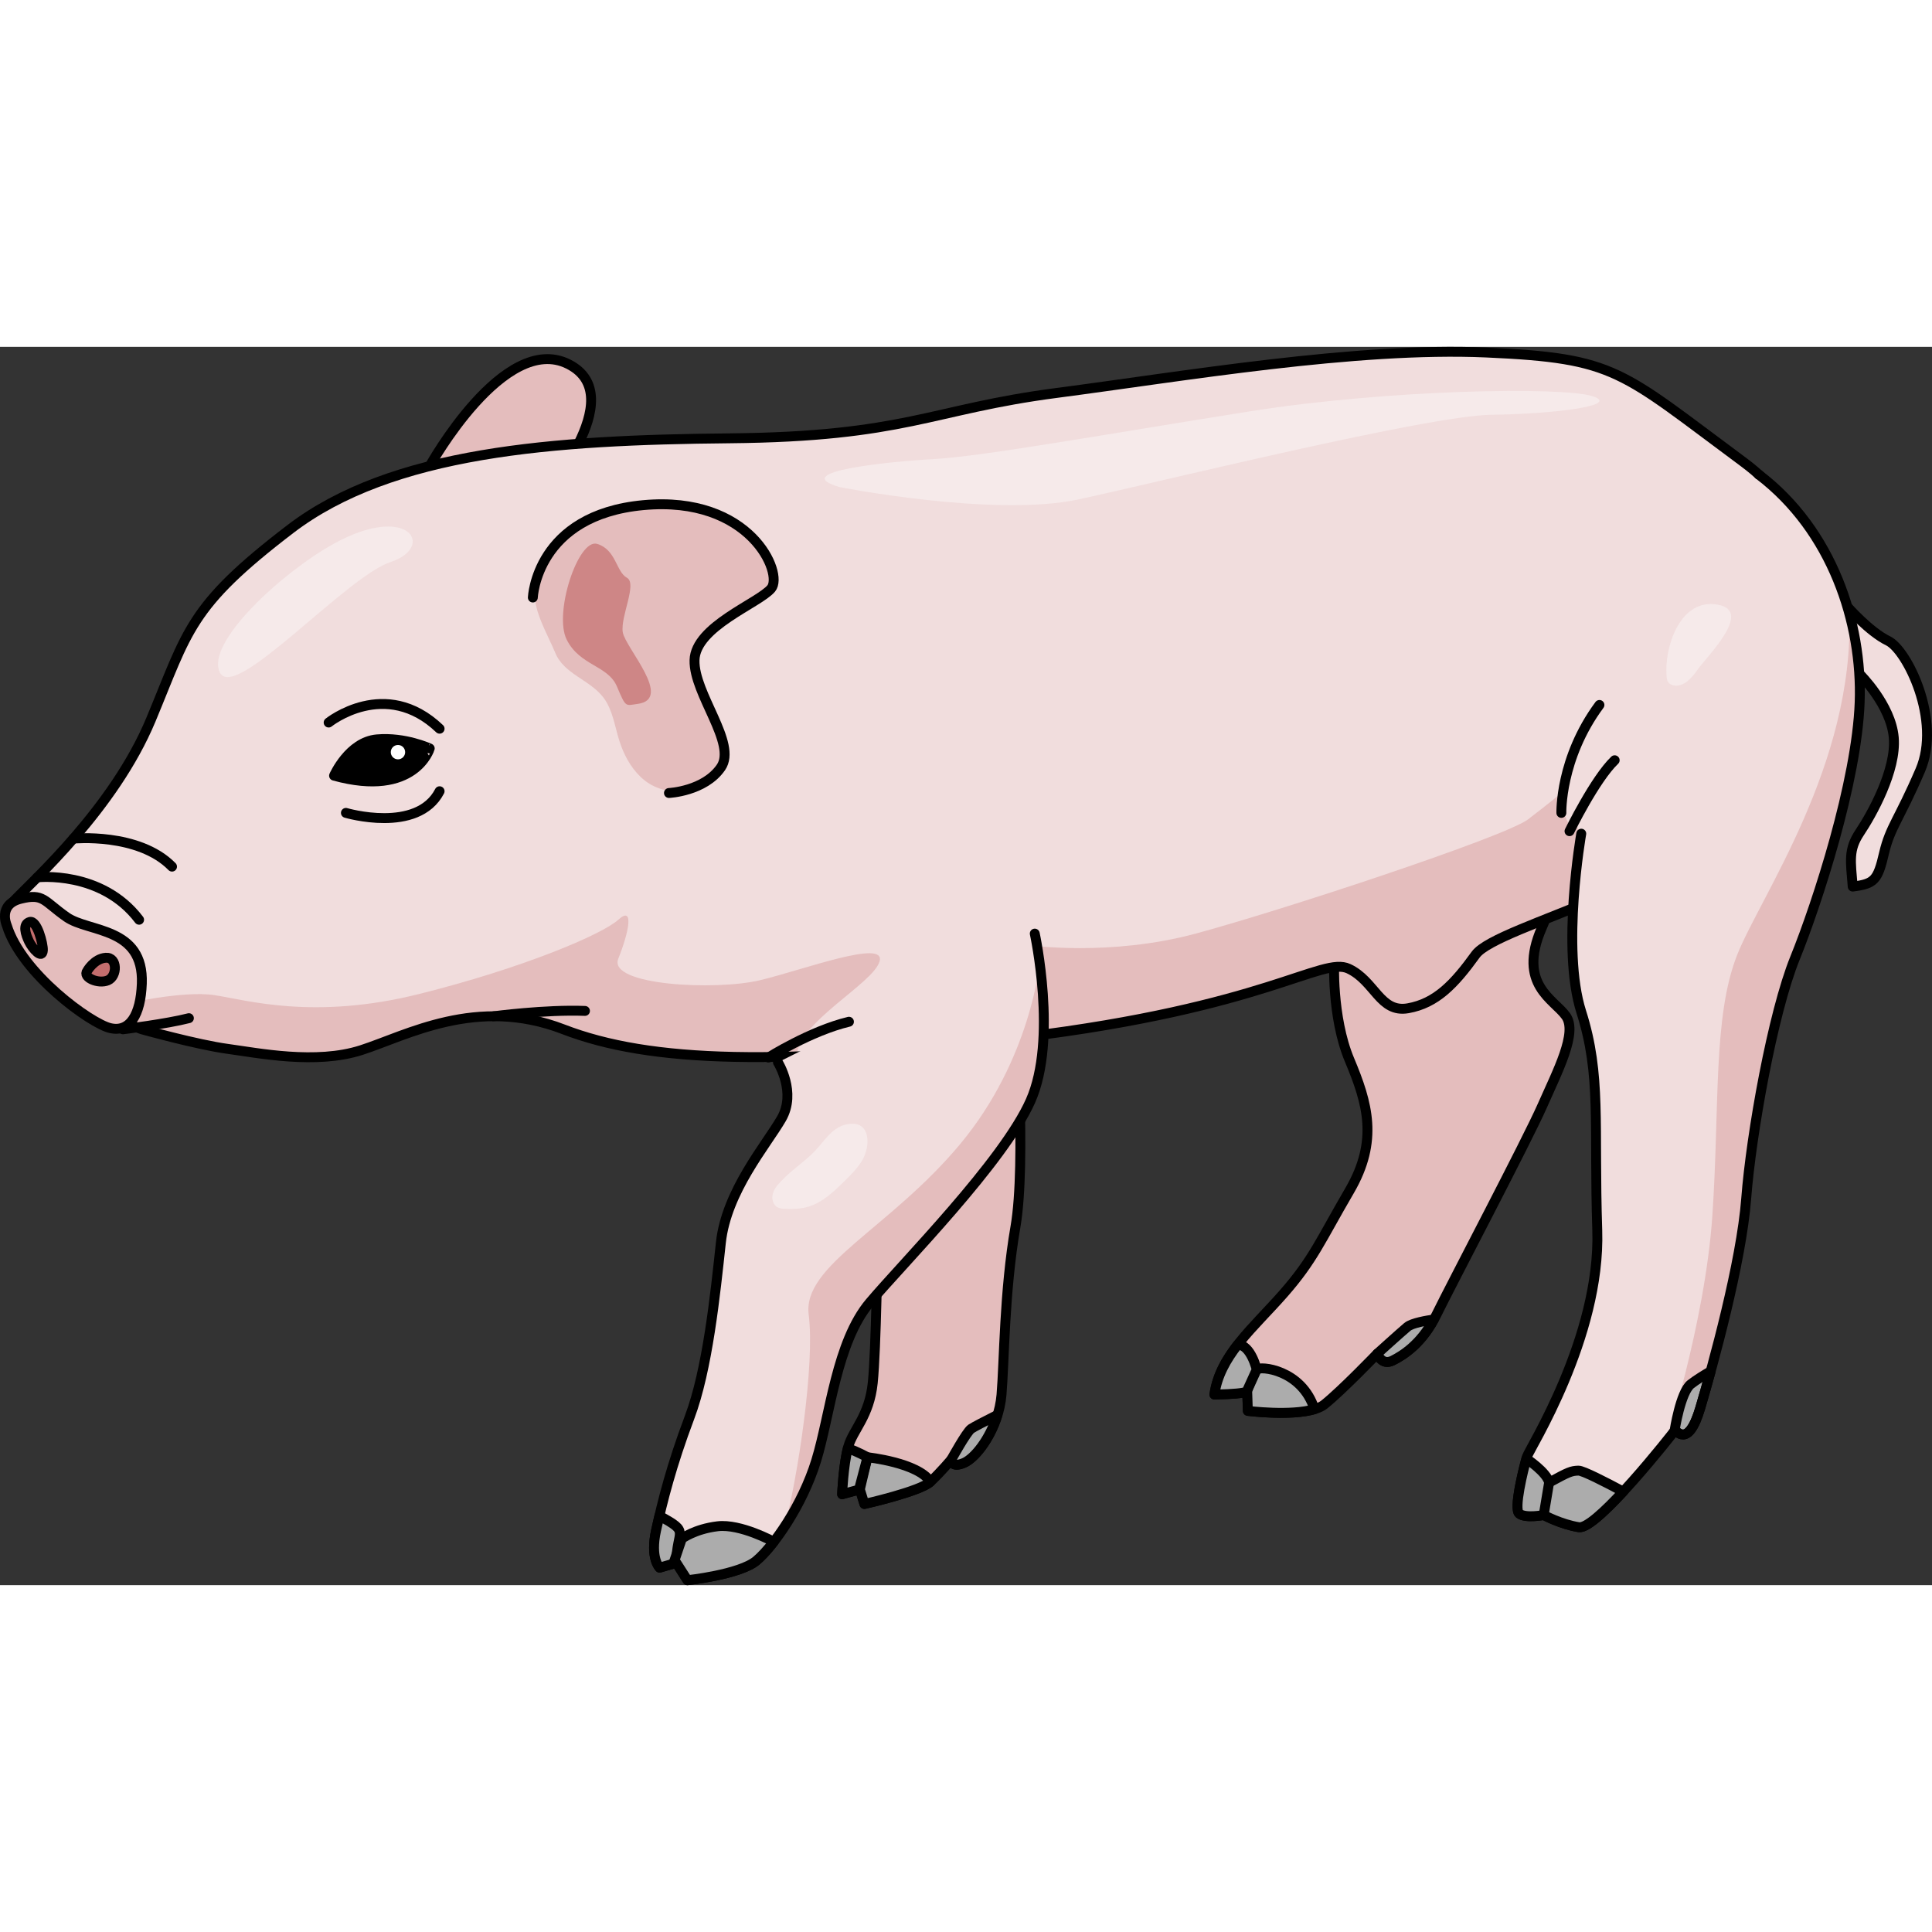
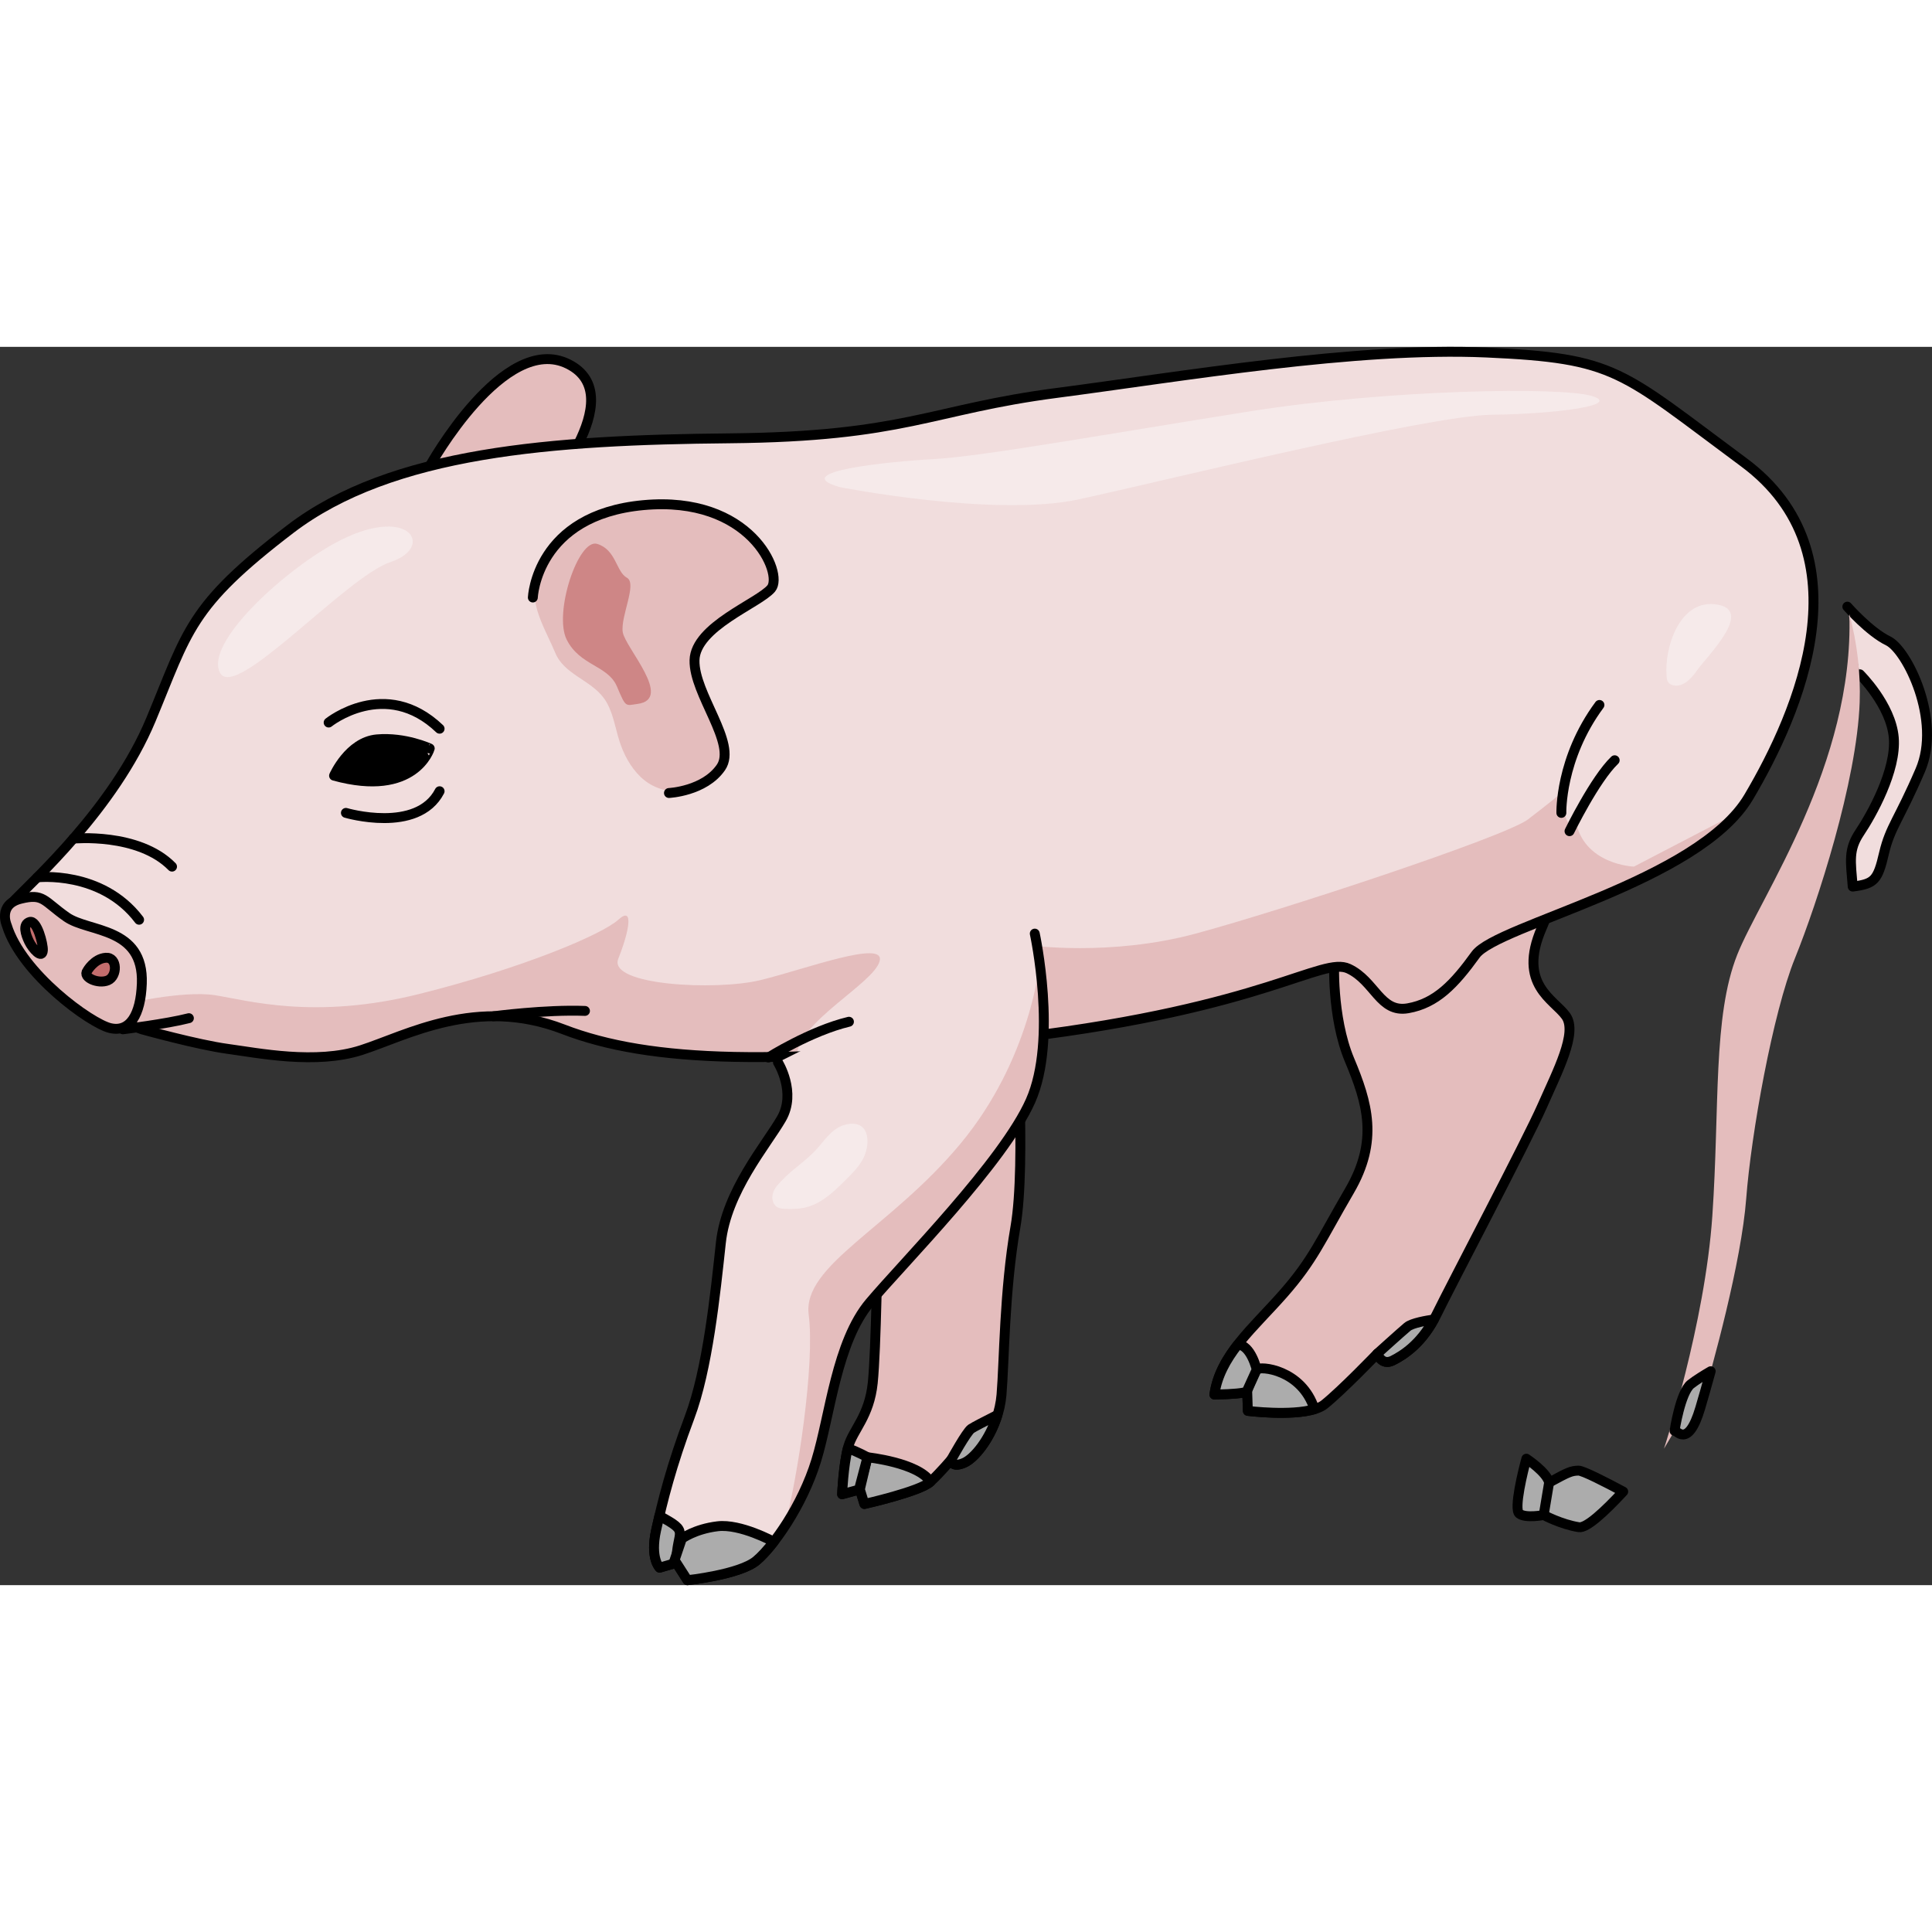
<svg xmlns="http://www.w3.org/2000/svg" version="1.1" id="Layer_1" width="800px" height="800px" viewBox="0 0 195.19 125.105" enable-background="new 0 0 195.19 125.105" xml:space="preserve">
  <rect x="0" y="0" width="195.19" height="125.105" fill="#333333" stroke="none" />
  <g>
    <g>
      <g>
        <path fill="#F1DDDD" d="M186.636,26.248c0,0,2.231,2.544,4.129,3.459s5.414,8.016,3.235,13.079s-3.024,5.696-3.657,8.368     c-0.633,2.742-0.984,3.094-3.164,3.375c-0.211-2.602-0.457-3.727,0.721-5.485c1.178-1.758,3.709-6.258,3.428-9.563     c-0.281-3.305-3.428-6.399-3.428-6.399" />
        <path fill="none" stroke="#000000" stroke-linecap="round" stroke-linejoin="round" stroke-miterlimit="10" d="M186.636,26.248     c0,0,2.231,2.544,4.129,3.459s5.414,8.016,3.235,13.079s-3.024,5.696-3.657,8.368c-0.633,2.742-0.984,3.094-3.164,3.375     c-0.211-2.602-0.457-3.727,0.721-5.485c1.178-1.758,3.709-6.258,3.428-9.563c-0.281-3.305-3.428-6.399-3.428-6.399" />
        <path fill="#E4BDBD" d="M134.792,61.912c0,0-0.281,5.766,1.547,10.126c1.828,4.36,2.953,8.157,0,13.22     c-2.953,5.063-3.657,6.961-6.68,10.407c-3.024,3.446-6.405,6.176-6.967,10.184c3.797-0.07,3.311-0.41,3.311-0.41l0.067,2.06     c0,0,5.98,0.753,7.738-0.654c1.758-1.406,5.344-5.133,5.344-5.133s0.422,1.266,1.547,0.703s3.024-1.758,4.43-4.641     s9.141-17.58,10.688-21.095c1.547-3.516,3.586-7.383,2.391-9.071s-4.922-3.164-2.461-8.86s2.531-8.508,2.531-8.508h-8.227     l-8.157,5.133L134.792,61.912z" />
        <path fill="none" stroke="#000000" stroke-linecap="round" stroke-linejoin="round" stroke-miterlimit="10" d="M134.792,61.912     c0,0-0.281,5.766,1.547,10.126c1.828,4.36,2.953,8.157,0,13.22c-2.953,5.063-3.657,6.961-6.68,10.407     c-3.024,3.446-6.405,6.176-6.967,10.184c3.797-0.07,3.311-0.41,3.311-0.41l0.067,2.06c0,0,5.98,0.753,7.738-0.654     c1.758-1.406,5.344-5.133,5.344-5.133s0.422,1.266,1.547,0.703s3.024-1.758,4.43-4.641s9.141-17.58,10.688-21.095     c1.547-3.516,3.586-7.383,2.391-9.071s-4.922-3.164-2.461-8.86s2.531-8.508,2.531-8.508h-8.227l-8.157,5.133L134.792,61.912z" />
        <path fill="#E4BDBD" d="M89.158,74.433l13.431-7.454c0,0,1.125,15.47,0,21.939s-1.125,13.571-1.406,16.947     c-0.281,3.375-2.461,6.329-3.797,6.891c-1.336,0.563-1.266-0.352-1.266-0.352s-1.055,1.266-2.11,2.25s-6.679,2.25-6.679,2.25     l-0.458-1.477l-1.793,0.492c0,0,0.141-3.164,0.633-4.852c0.492-1.688,2.11-3.024,2.461-6.399s0.492-14.134,0.492-14.134     L89.158,74.433z" />
        <path fill="none" stroke="#000000" stroke-linecap="round" stroke-linejoin="round" stroke-miterlimit="10" d="M89.158,74.433     l13.431-7.454c0,0,1.125,15.47,0,21.939s-1.125,13.571-1.406,16.947c-0.281,3.375-2.461,6.329-3.797,6.891     c-1.336,0.563-1.266-0.352-1.266-0.352s-1.055,1.266-2.11,2.25s-6.679,2.25-6.679,2.25l-0.458-1.477l-1.793,0.492     c0,0,0.141-3.164,0.633-4.852c0.492-1.688,2.11-3.024,2.461-6.399s0.492-14.134,0.492-14.134L89.158,74.433z" />
        <path fill="#E4BDBD" stroke="#000000" stroke-linecap="round" stroke-linejoin="round" stroke-miterlimit="10" d="M43.417,12.045     c0,0,7.5-13.554,14-10.304s-2.833,13.667-2.833,13.667L43.417,12.045z" />
        <path fill="#F1DDDD" d="M14.332,68.947c0,0,5.59,1.561,8.673,1.978c3.083,0.417,8.911,1.605,13.495,0.127     c4.583-1.478,11.667-5.482,20.417-2.105c8.75,3.377,21.833,3.793,46.417,0.793s30.25-8.167,32.917-6.917     c2.667,1.25,3.167,4.5,6,4c2.833-0.5,4.667-2.417,6.833-5.417s22.5-7.333,27.583-15.917c5.083-8.583,12-24.583-0.5-33.833     s-12.833-10.5-26-11.083C137-0.009,119.5,2.991,106.75,4.657S91.5,9.074,73.667,9.241c-17.833,0.167-34.083,1.333-44.333,9.167     S19,28.657,15.25,37.657S3.33,53.931,1.273,56.102C2.69,60.907,9.165,67.238,14.332,68.947z" />
        <path fill="none" stroke="#000000" stroke-linecap="round" stroke-linejoin="round" stroke-miterlimit="10" d="M34.947,47.084     c0,0,7.224,2.134,9.466-2.189" />
        <path fill="none" stroke="#000000" stroke-linecap="round" stroke-linejoin="round" stroke-miterlimit="10" d="M33.203,37.956     c0,0,5.73-4.609,11.21,0.623" />
        <g>
          <path fill="#E4BDBD" d="M36.5,71.052c4.583-1.478,11.667-5.482,20.417-2.105c5.525,2.132,12.781,3.083,23.566,2.74      c0.131-3.487,7.71-7.323,8.379-9.597c0.677-2.299-7.581,0.809-12.048,1.892c-4.467,1.083-15.432,0.541-14.349-2.166      c1.083-2.708,1.624-5.415,0-3.937c-1.624,1.478-9.611,4.884-20.17,7.514c-10.559,2.63-17.328,0.619-20.576,0.11      c-3.249-0.509-9.319,0.916-9.319,0.916l-1.333,0.953c1.107,0.68,2.214,1.227,3.267,1.575c0,0,5.59,1.561,8.673,1.978      C26.089,71.342,31.917,72.531,36.5,71.052z" />
          <path fill="#E4BDBD" d="M99.461,70.194c1.26-0.142,2.546-0.292,3.872-0.454c24.583-3,30.25-8.167,32.917-6.917s3.167,4.5,6,4      s4.667-2.417,6.833-5.417c2.028-2.808,19.973-6.785,26.429-14.322l-10.436,5.428c0,0-5.144-0.174-5.909-4.751      c-1.041,1.883-1.422-2.688-1.422-2.688s-1.062,0.903-3.363,2.663c-2.301,1.76-24.908,9.205-33.572,11.542      c-8.664,2.337-16.786,1.183-16.786,1.183L99.461,70.194z" />
          <path fill="#E4BDBD" d="M182.795,30.201l-3.327,10.01C180.897,37.156,182.165,33.714,182.795,30.201z" />
          <path fill="#E4BDBD" d="M176.667,45.491c0.911-1.539,1.88-3.319,2.787-5.253l-3.937,6.842      C175.956,46.567,176.343,46.038,176.667,45.491z" />
        </g>
        <path fill="none" stroke="#000000" stroke-linecap="round" stroke-linejoin="round" stroke-miterlimit="10" d="M14.332,68.947     c0,0,5.59,1.561,8.673,1.978c3.083,0.417,8.911,1.605,13.495,0.127c4.583-1.478,11.667-5.482,20.417-2.105     c8.75,3.377,21.833,3.793,46.417,0.793s30.25-8.167,32.917-6.917c2.667,1.25,3.167,4.5,6,4c2.833-0.5,4.667-2.417,6.833-5.417     s22.5-7.333,27.583-15.917c5.083-8.583,12-24.583-0.5-33.833s-12.833-10.5-26-11.083C137-0.009,119.5,2.991,106.75,4.657     S91.5,9.074,73.667,9.241c-17.833,0.167-34.083,1.333-44.333,9.167S19,28.657,15.25,37.657S3.33,53.931,1.273,56.102     C2.69,60.907,9.165,67.238,14.332,68.947z" />
        <path stroke="#000000" stroke-linecap="round" stroke-linejoin="round" stroke-miterlimit="10" d="M33.75,43.324     c0,0,1.5-3.417,4.333-3.667c2.833-0.25,5.333,0.917,5.333,0.917S41.917,45.574,33.75,43.324z" />
        <path fill="#E4BDBD" d="M60.995,35.474c-1.351-1.832-4.001-2.384-4.896-4.557c-0.856-2.078-2.451-4.559-2.043-6.916     c0.178-1.027,0.726-2.086,1.286-2.95c2.118-3.269,5.913-4.715,9.658-5.061c10.833-1,14.167,6.917,12.917,8.417     s-7.667,3.833-7.75,7.25c-0.083,3.417,4.333,8.417,2.666,10.834c-1.884,2.731-5.723,3.248-8.105,0.966     c-1.05-1.006-1.746-2.337-2.177-3.725C62.1,38.28,61.898,36.698,60.995,35.474z" />
        <path fill="none" stroke="#000000" stroke-linecap="round" stroke-linejoin="round" stroke-miterlimit="10" d="M53.833,25.324     c0,0,0.333-8.333,11.167-9.333s14.167,6.917,12.917,8.417s-7.667,3.833-7.75,7.25c-0.083,3.417,4.333,8.417,2.667,10.833     c-1.667,2.417-5.25,2.583-5.25,2.583" />
        <path fill="#CE8686" d="M64.417,36.074c3.643-0.486-1.25-5.667-1.5-7.25c-0.25-1.583,1.5-4.917,0.417-5.5     c-1.083-0.583-1.083-2.833-3-3.417c-1.917-0.583-4.417,7-3.083,9.667s4.167,2.583,5.083,4.75     C63.25,36.491,63.167,36.241,64.417,36.074z" />
        <path fill="none" stroke="#000000" stroke-linecap="round" stroke-linejoin="round" stroke-miterlimit="10" d="M3.771,53.597     c0,0,6.478-0.743,10.282,4.283" />
        <path fill="none" stroke="#000000" stroke-linecap="round" stroke-linejoin="round" stroke-miterlimit="10" d="M7.416,49.683     c0,0,6.568-0.634,9.964,2.83" />
        <path fill="#F1DDDD" d="M78.596,72.288c0,0,1.899,3.024,0.352,5.696s-5.555,7.313-6.118,12.517     c-0.563,5.204-1.336,12.798-3.164,17.65c-1.828,4.852-2.742,8.508-3.375,11.392c-0.633,2.883,0.352,3.797,0.352,3.797     l1.688-0.492l1.125,1.758c0,0,5.274-0.563,6.961-1.969c1.688-1.406,4.641-5.555,6.047-10.126     c1.406-4.571,2.039-11.954,5.414-15.962c3.375-4.008,13.501-14.197,16.243-20.389c2.742-6.192,0.422-16.88,0.422-16.88" />
        <path fill="#E4BDBD" d="M97.048,80.493c-7.108,8.562-15.99,12.277-15.345,17.285s-1.114,16.425-2.416,21.378     c1.215-1.854,2.419-4.187,3.176-6.646c1.406-4.571,2.039-11.954,5.414-15.962c3.375-4.008,13.501-14.197,16.243-20.389     c1.836-4.146,1.403-10.304,0.916-13.923h0C105.037,62.236,104.155,71.931,97.048,80.493z" />
        <path fill="none" stroke="#000000" stroke-linecap="round" stroke-linejoin="round" stroke-miterlimit="10" d="M78.596,72.288     c0,0,1.899,3.024,0.352,5.696s-5.555,7.313-6.118,12.517c-0.563,5.204-1.336,12.798-3.164,17.65     c-1.828,4.852-2.742,8.508-3.375,11.392c-0.633,2.883,0.352,3.797,0.352,3.797l1.688-0.492l1.125,1.758     c0,0,5.274-0.563,6.961-1.969c1.688-1.406,4.641-5.555,6.047-10.126c1.406-4.571,2.039-11.954,5.414-15.962     c3.375-4.008,13.501-14.197,16.243-20.389c2.742-6.192,0.422-16.88,0.422-16.88" />
-         <path fill="#F1DDDD" d="M159.755,49.184c0,0-2.039,11.602,0,18.001c2.039,6.399,1.266,11.321,1.617,22.08     s-6.891,22.15-7.102,22.853c-0.211,0.703-1.406,5.274-0.773,5.766c0.633,0.492,2.462,0.137,2.462,0.137s1.746,0.943,3.556,1.231     s9.522-9.524,9.662-9.735c0.141-0.211,1.336,1.969,2.602-2.32c1.266-4.289,4.149-14.696,4.641-21.166     c0.492-6.469,2.672-18.705,4.922-24.26c2.25-5.555,6.258-17.861,6.54-25.877c0.281-8.016-2.778-17.347-10.198-22.992" />
        <path fill="#E4BDBD" d="M186.84,26.989c0.483,15.21-8.985,28.526-11.323,34.412c-2.482,6.25-1.768,15.375-2.518,26.375     c-0.75,10.994-4.884,23.53-4.889,23.542c0.602-1,1.023-1.735,1.068-1.802c0.141-0.211,1.336,1.969,2.602-2.32     c1.266-4.289,4.149-14.696,4.641-21.166c0.492-6.469,2.672-18.705,4.922-24.26c2.25-5.555,6.258-17.861,6.54-25.877     C187.983,33.018,187.646,29.973,186.84,26.989z" />
        <path fill="#ACACAC" stroke="#000000" stroke-linecap="round" stroke-linejoin="round" stroke-miterlimit="10" d="     M170.823,104.799c-1.049,0.821-1.645,4.718-1.645,4.718c0.141-0.211,1.336,1.969,2.602-2.32c0.284-0.961,0.651-2.241,1.052-3.704     C172.19,103.866,171.381,104.363,170.823,104.799z" />
-         <path fill="none" stroke="#000000" stroke-linecap="round" stroke-linejoin="round" stroke-miterlimit="10" d="M159.755,49.184     c0,0-2.039,11.602,0,18.001c2.039,6.399,1.266,11.321,1.617,22.08s-6.891,22.15-7.102,22.853     c-0.211,0.703-1.406,5.274-0.773,5.766c0.633,0.492,2.462,0.137,2.462,0.137s1.746,0.943,3.556,1.231s9.522-9.524,9.662-9.735     c0.141-0.211,1.336,1.969,2.602-2.32c1.266-4.289,4.149-14.696,4.641-21.166c0.492-6.469,2.672-18.705,4.922-24.26     c2.25-5.555,6.258-17.861,6.54-25.877c0.281-8.016-2.778-17.347-10.198-22.992" />
        <path fill="none" stroke="#000000" stroke-linecap="round" stroke-linejoin="round" stroke-miterlimit="10" d="M157.745,47.084     c0,0-0.154-5.497,3.847-10.905" />
        <path fill="none" stroke="#000000" stroke-linecap="round" stroke-linejoin="round" stroke-miterlimit="10" d="M158.568,48.931     c0,0,2.563-5.253,4.563-7.166" />
        <path fill="none" stroke="#000000" stroke-linecap="round" stroke-linejoin="round" stroke-miterlimit="10" d="M77.636,71.796     c0,0,4.262-2.688,8.133-3.612" />
        <path fill="none" stroke="#000000" stroke-linecap="round" stroke-linejoin="round" stroke-miterlimit="10" d="M49.865,67.631     c0,0,5.234-0.695,9.235-0.541" />
        <path fill="#E4BDBD" d="M0.684,58.446c1.497,4.871,8.464,9.913,10.447,10.38s3.082-1.35,3.198-4.499     c0.213-5.748-5.362-5.149-7.598-6.715c-2.332-1.633-2.315-2.432-4.648-1.849C-0.249,56.347,0.684,58.446,0.684,58.446z" />
        <path fill="none" stroke="#000000" stroke-linecap="round" stroke-linejoin="round" stroke-miterlimit="10" d="M0.684,58.446     c1.497,4.871,8.464,9.913,10.447,10.38s3.082-1.35,3.198-4.499c0.213-5.748-5.362-5.149-7.598-6.715     c-2.332-1.633-2.315-2.432-4.648-1.849C-0.249,56.347,0.684,58.446,0.684,58.446z" />
        <path fill="none" stroke="#000000" stroke-linecap="round" stroke-linejoin="round" stroke-miterlimit="10" d="M12.417,68.947     c0,0,4.417-0.54,6.667-1.123" />
      </g>
-       <circle fill="#FFFFFF" cx="40.207" cy="40.948" r="0.726" />
      <path fill="#C36D6D" stroke="#000000" stroke-linecap="round" stroke-linejoin="round" stroke-miterlimit="10" d="M8.815,63.046    c0,0,0.699-1.245,1.88-1.327c1.181-0.082,1.181,1.877,0.202,2.285C9.917,64.413,8.303,63.694,8.815,63.046z" />
      <path fill="#C36D6D" stroke="#000000" stroke-linecap="round" stroke-linejoin="round" stroke-miterlimit="10" d="M4.331,60.97    c0.04-0.614-0.584-3.09-1.331-2.867s-0.416,1.248-0.064,1.98C3.288,60.815,4.27,61.913,4.331,60.97z" />
      <path fill="#F6EAEA" d="M33.75,19.876c-5.214,2.868-13.034,10.032-11.535,13.031s12.721-9.678,17.266-11.178    C44.026,20.229,41.332,15.705,33.75,19.876z" />
      <path fill="#F6EAEA" d="M84.828,14.169c0,0,15.647,3.079,24.158,1.239s35.248-8.46,41.696-8.546    c6.448-0.086,13.2-0.946,10.168-1.891s-20.484-0.688-34.584,1.547s-27.081,4.556-31.809,4.814S79.498,12.621,84.828,14.169z" />
      <path fill="#F6EAEA" d="M168.376,33.281c0.018,0.207,0.047,0.421,0.164,0.593c0.153,0.225,0.435,0.335,0.707,0.352    c0.954,0.061,1.68-0.804,2.236-1.581c1.088-1.524,5.948-6.241,1.701-6.646C169.638,25.661,168.13,30.457,168.376,33.281z" />
      <path fill="#F6EAEA" d="M79.168,84.041c-0.396,0.405-0.824,0.808-1.032,1.335c-0.208,0.527-0.119,1.224,0.363,1.523    c0.247,0.153,0.55,0.178,0.84,0.191c0.769,0.033,1.549,0.005,2.288-0.21c1.462-0.426,2.61-1.532,3.696-2.6    c0.637-0.626,1.28-1.261,1.747-2.023c0.914-1.492,0.921-4.104-1.379-3.735c-1.593,0.256-2.314,1.616-3.324,2.686    C81.379,82.253,80.196,82.99,79.168,84.041z" />
    </g>
    <path fill="#ACACAC" stroke="#000000" stroke-linecap="round" stroke-linejoin="round" stroke-miterlimit="10" d="M66.618,118.105   c-0.117,0.497-0.228,0.981-0.328,1.437c-0.633,2.883,0.352,3.797,0.352,3.797l1.688-0.492   C68.355,119.442,69.819,119.836,66.618,118.105z" />
    <path fill="#ACACAC" stroke="#000000" stroke-linecap="round" stroke-linejoin="round" stroke-miterlimit="10" d="M72.499,119.156   c-2.311,0.279-3.613,1.253-3.613,1.253l-0.856,2.525l0.298-0.087l1.125,1.758c0,0,5.274-0.563,6.961-1.969   c0.5-0.416,1.111-1.078,1.76-1.915C78.158,120.712,74.804,118.878,72.499,119.156z" />
    <path fill="#ACACAC" stroke="#000000" stroke-linecap="round" stroke-linejoin="round" stroke-miterlimit="10" d="M87.641,112.184   l-0.769,3.244l0.458,1.477c0,0,5.625-1.266,6.679-2.25C92.737,112.718,87.641,112.184,87.641,112.184z" />
    <path fill="#ACACAC" stroke="#000000" stroke-linecap="round" stroke-linejoin="round" stroke-miterlimit="10" d="M87.641,112.184   c0,0-1.037-0.588-1.986-0.901c-0.445,1.727-0.576,4.637-0.576,4.637l1.793-0.492v-0.321L87.641,112.184z" />
    <path fill="#ACACAC" stroke="#000000" stroke-linecap="round" stroke-linejoin="round" stroke-miterlimit="10" d="M98.113,109.308   c-0.464,0.325-1.993,3.096-1.993,3.096v0.042c0.006,0.172,0.104,0.799,1.266,0.309c1.055-0.444,2.623-2.388,3.38-4.845   C99.675,108.459,98.374,109.126,98.113,109.308z" />
    <path fill="#ACACAC" stroke="#000000" stroke-linecap="round" stroke-linejoin="round" stroke-miterlimit="10" d="M132.801,107.325   c-1.283-4.023-5.523-4.393-5.837-4s-0.962,2.113-0.962,2.113l-0.043,0.109c0.022-0.013,0.036-0.024,0.046-0.035l0.065,1.987   C126.07,107.499,130.435,108.045,132.801,107.325L132.801,107.325z" />
    <path fill="#ACACAC" stroke="#000000" stroke-linecap="round" stroke-linejoin="round" stroke-miterlimit="10" d="M125.863,105.589   l0.139-0.15l0.962-2.113c0,0-0.578-2.49-1.909-2.524c-1.194,1.537-2.097,3.148-2.363,5.047   C124.787,105.81,125.575,105.689,125.863,105.589z" />
    <path fill="#ACACAC" stroke="#000000" stroke-linecap="round" stroke-linejoin="round" stroke-miterlimit="10" d="M144.863,98.262   c-0.713,0.102-2.205,0.357-2.676,0.749c-0.626,0.522-3.035,2.7-3.035,2.7s0.422,1.266,1.547,0.703   C141.756,101.887,143.49,100.781,144.863,98.262z" />
    <path fill="#ACACAC" stroke="#000000" stroke-linecap="round" stroke-linejoin="round" stroke-miterlimit="10" d="M163.993,115.652   c-1.768-0.946-4.082-2.134-4.523-2.118c-0.729,0.027-0.957,0.11-2.964,1.204c-0.228-1.049-2.296-2.408-2.296-2.409   c-0.313,1.128-1.301,5.098-0.713,5.555c0.633,0.492,2.462,0.136,2.462,0.136s1.746,0.943,3.557,1.231   C160.286,119.375,162.124,117.669,163.993,115.652z" />
    <line fill="#ACACAC" stroke="#000000" stroke-linecap="round" stroke-linejoin="round" stroke-miterlimit="10" x1="156.506" y1="114.739" x2="155.959" y2="118.022" />
  </g>
</svg>